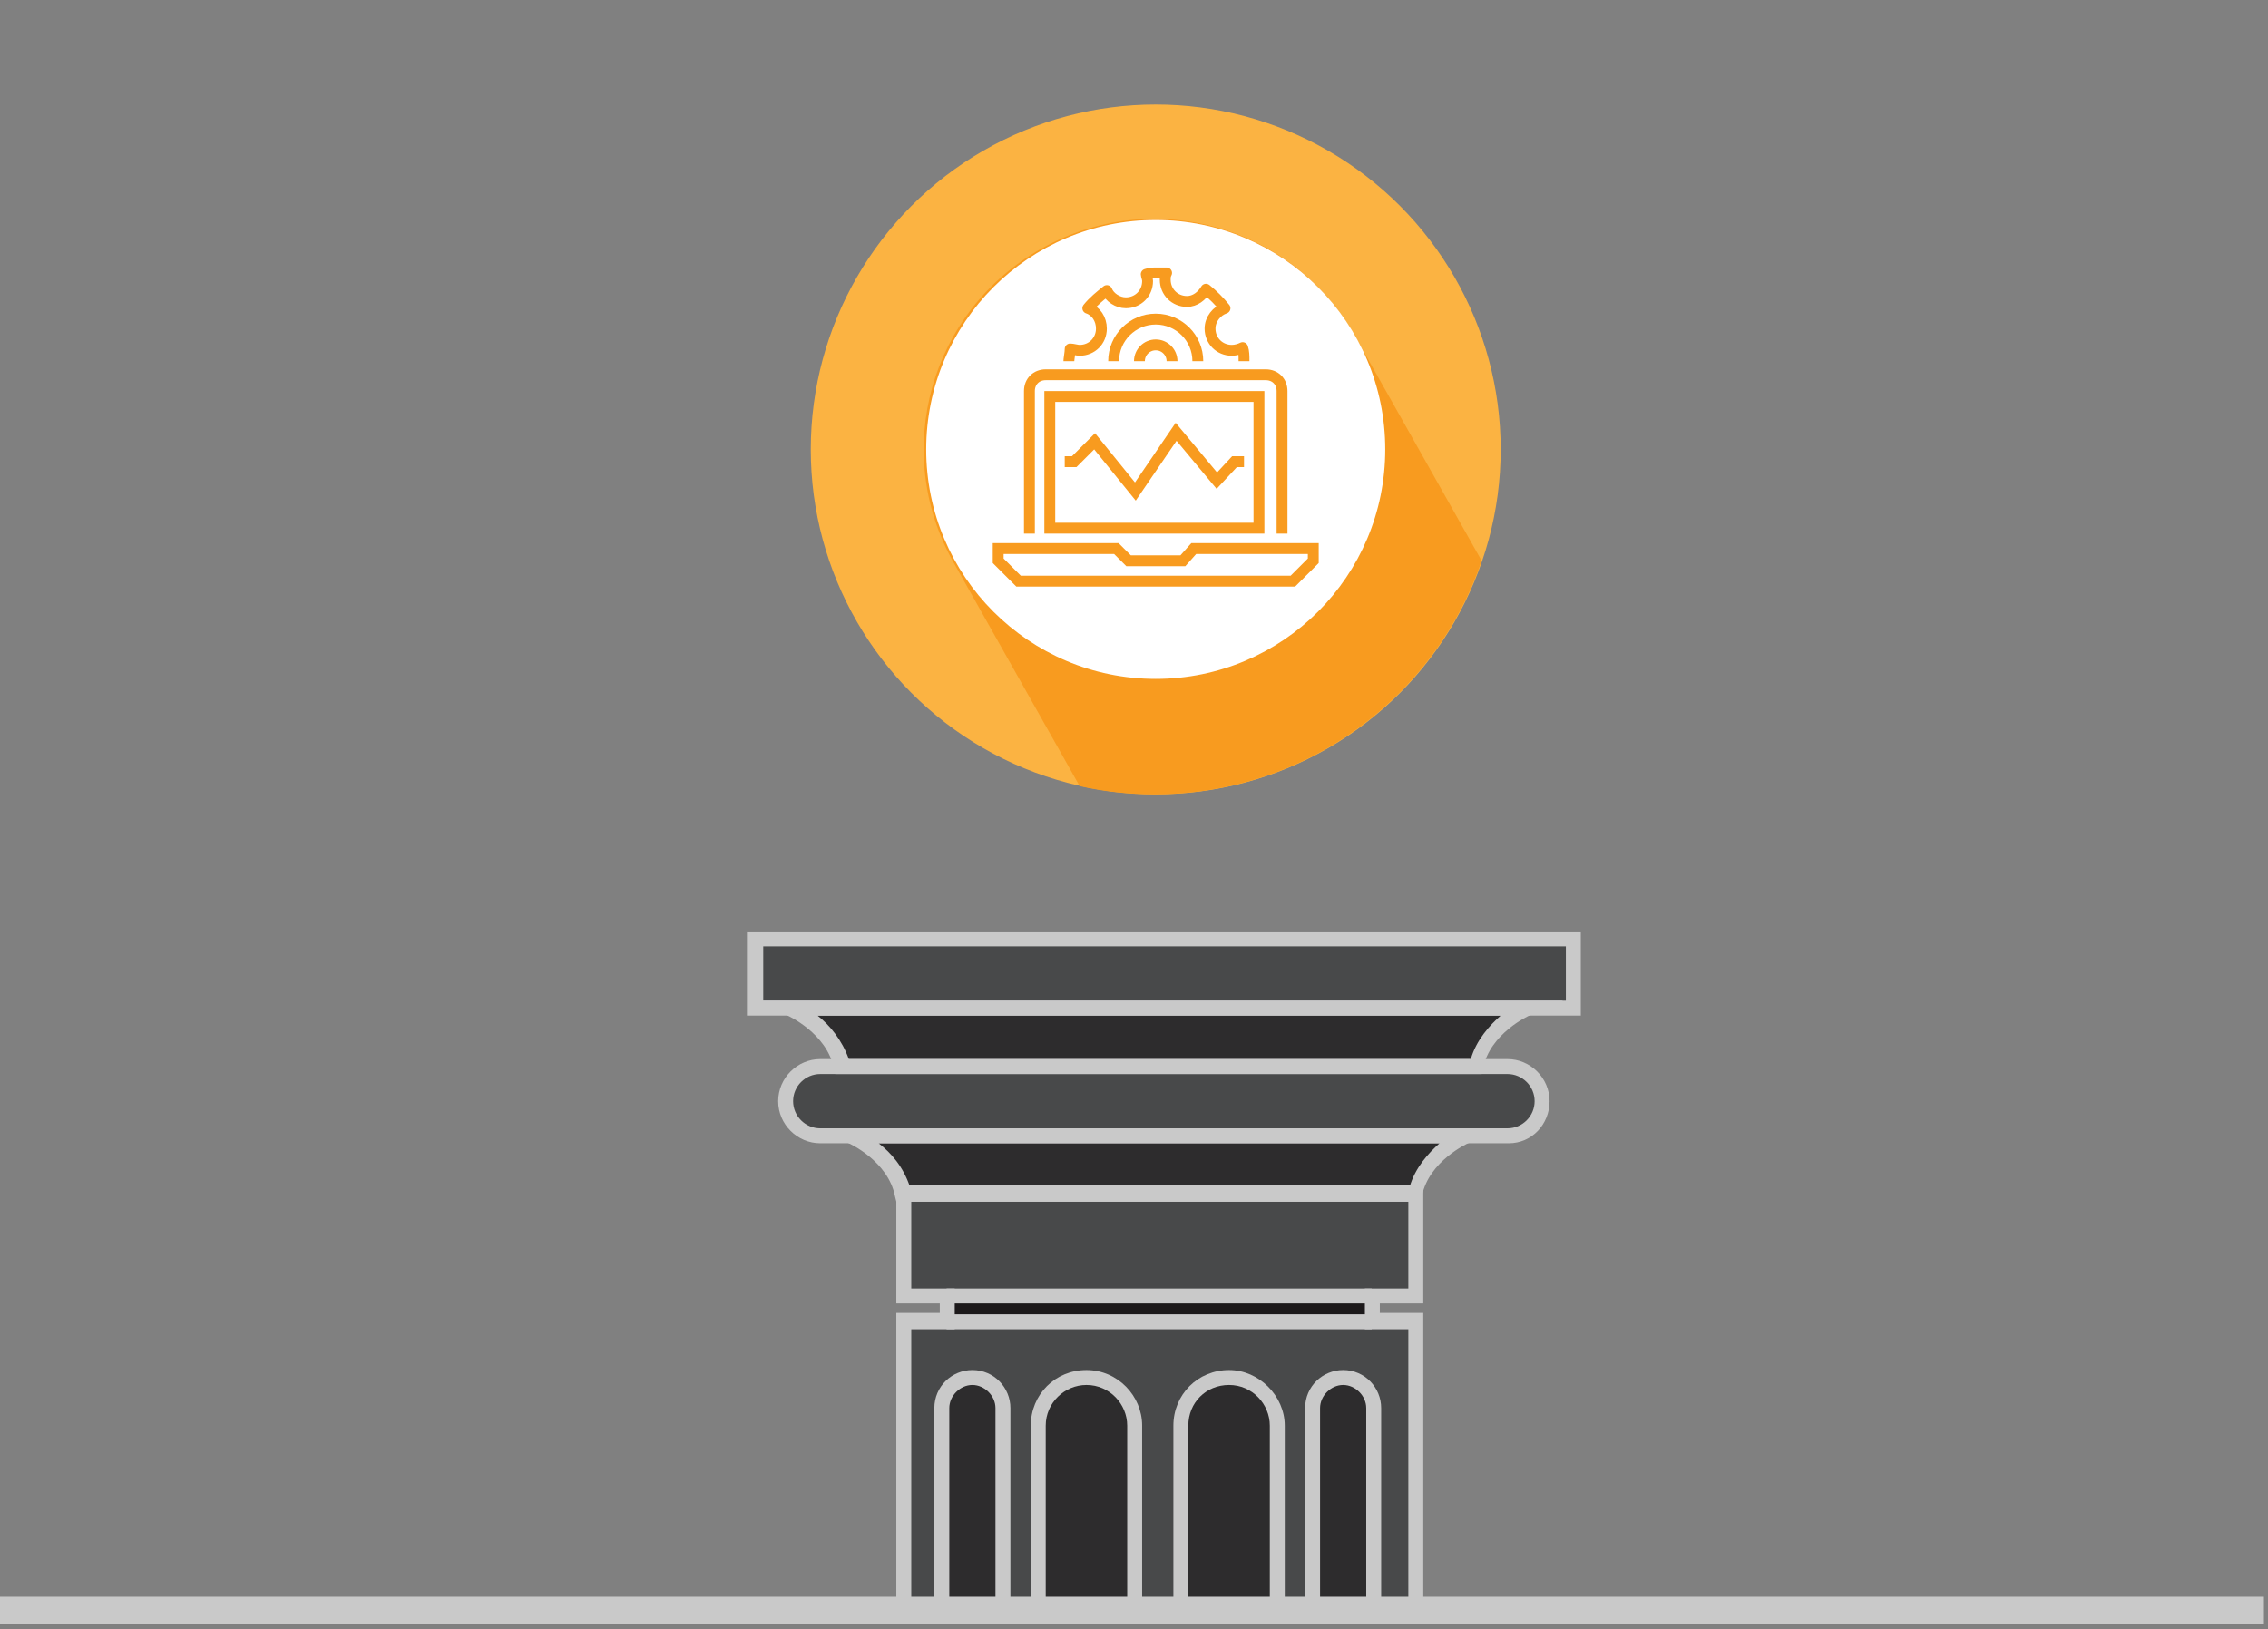
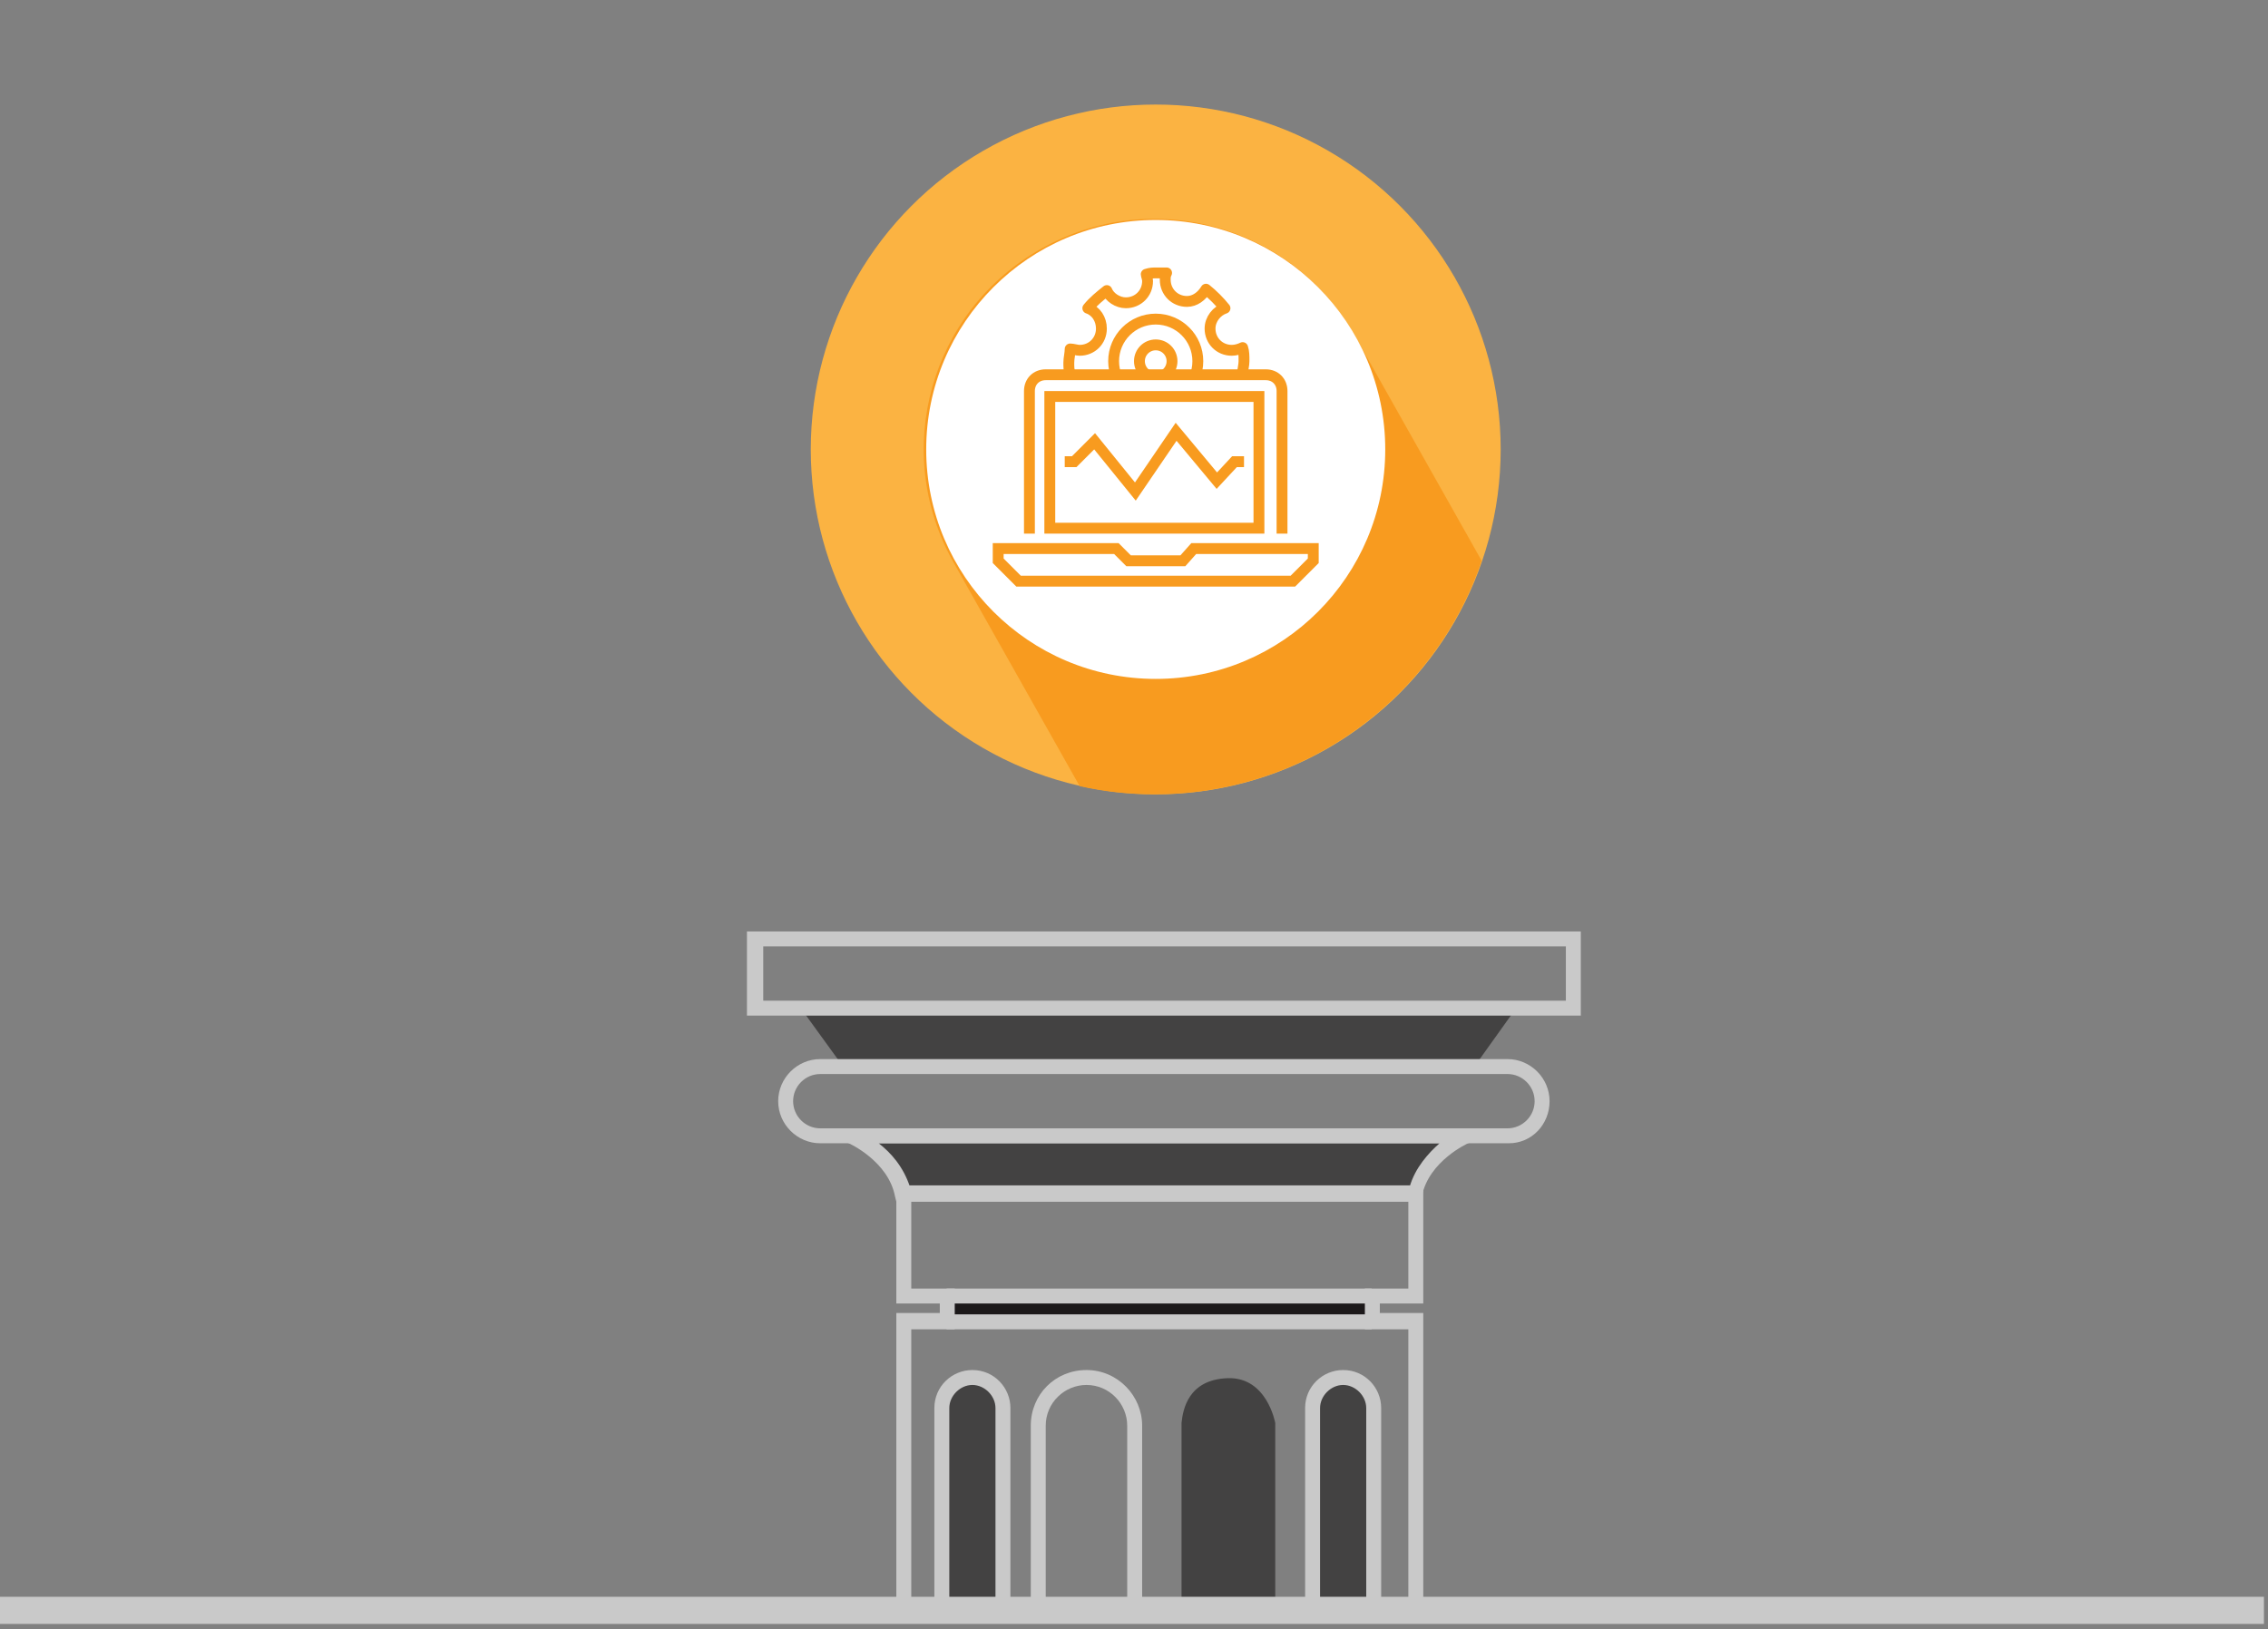
<svg xmlns="http://www.w3.org/2000/svg" width="167" height="120" viewBox="0 -7.7 167 120">
  <rect x="0" y="-7.7" width="167" height="120" fill="#808080" stroke="none" />
  <style>.a{fill:#1C191A;opacity:0.6;}.b{fill:#C9C9C9;}.c{fill:#FFF;}.d{fill:none;stroke-width:0.8;stroke:#F89B1F;}</style>
-   <path d="M55.6 61.5v4.8h3.2l3.3 4.3 -2.1 0.4c0 0-2 0.8-2 1.8s0.3 3 1.2 3.1c0.9 0.1 4 0 4 0s3.3 2.6 3.4 4.3 0 7.6 0 7.6h3.1v1.9h-3.2l-0.2 21.3h37.9V89.6h-3.2v-1.9h3.2V80.3c0 0 1.6-4.1 4.1-3.9l3.5-0.7c0 0 1.4-0.8 1.7-2.3s-1-2.5-2-2.5 -2.6 0-2.6 0 1.3-4 3.7-4.2l3.2 0.1v-5.2L55.6 61.5 55.6 61.5z" style="fill:#3A3B3C;opacity:0.8" />
  <polygon points="59 66.6 61.9 70.6 108.6 70.8 111.6 66.6 " class="a" />
  <polygon points="63.5 76.1 66.6 80.2 104.1 80.2 107 76.1 " class="a" />
  <polygon points="69.8 87.9 69.7 89.6 101 89.7 101 87.9 " fill="#1C191A" />
  <path d="M69.4 111h4.5v-15.2c0 0-1.2-1.9-2.3-1.9s-2.2 1.2-2.2 2.1C69.4 96.8 69.4 111 69.4 111z" class="a" />
  <path d="M96.7 111h4.5v-15.2c0 0-1.2-1.9-2.3-1.9 -1.1 0-2.2 1.2-2.2 2.1S96.7 111 96.7 111z" class="a" />
-   <path d="M76.6 110.9H83.5V97.1c0 0-0.6-3.4-3.5-3.3 -2.9 0.1-3.3 2.3-3.4 3.3C76.5 98.1 76.6 110.9 76.6 110.9z" class="a" />
  <path d="M87 110.9h6.9V97.1c0 0-0.6-3.4-3.5-3.3 -2.9 0.1-3.3 2.3-3.4 3.3C87 98.1 87 110.9 87 110.9z" class="a" />
  <path d="M116.4 67.1H55v-6.2h61.4V67.1zM56.2 66h59.1v-4H56.2V66z" class="b" />
  <path d="M111.1 76.5H60.4c-1.7 0-3.1-1.4-3.1-3.1s1.4-3.1 3.1-3.1h50.6c1.7 0 3.1 1.4 3.1 3.1S112.8 76.5 111.1 76.5zM60.4 71.4c-1.1 0-2 0.9-2 2 0 1.1 0.9 2 2 2h50.6c1.1 0 2-0.9 2-2 0-1.1-0.9-2-2-2H60.4z" class="b" />
-   <path d="M109.1 71.4H61.5l-0.1-0.4c-0.5-2.6-3.4-3.9-3.4-3.9l-2.5-1.1h59.6l-2.5 1.1c0 0-2.9 1.3-3.4 3.9L109.1 71.4zM62.5 70.3h45.8c0.4-1.4 1.4-2.5 2.2-3.2H60.2C61.1 67.8 62 68.9 62.5 70.3z" class="b" />
  <path d="M104.6 80.8H66l-0.1-0.4c-0.5-2.6-3.4-3.9-3.4-3.9l-2.5-1.1h50.6l-2.5 1.1c0 0-2.9 1.3-3.4 3.9L104.6 80.8zM67 79.7h36.8c0.4-1.4 1.4-2.5 2.2-3.2H64.7C65.6 77.2 66.5 78.2 67 79.7z" class="b" />
  <path d="M104.8 111.5h-38.8V89h3.2v-0.7h-3.2v-8.7h38.8v8.7h-3.2v0.7h3.2V111.5zM67.1 110.4h36.6V90.2h-3.2v-3h3.2v-6.4H67.1v6.4h3.2v3h-3.2V110.4z" class="b" />
  <rect x="69.7" y="87.2" width="31.3" height="1.1" class="b" />
  <rect x="69.7" y="89.1" width="31.3" height="1.1" class="b" />
  <path d="M84.1 111.5h-8.2V97.3c0-2.3 1.8-4.1 4.1-4.1 2.3 0 4.1 1.9 4.1 4.1L84.1 111.5zM77 110.4h6V97.3c0-1.6-1.3-3-3-3 -1.6 0-3 1.3-3 3L77 110.4z" class="b" />
-   <path d="M94.6 111.5h-8.2V97.3c0-2.3 1.8-4.1 4.1-4.1 2.2 0 4.1 1.9 4.1 4.1L94.6 111.5zM87.5 110.4h6V97.3c0-1.6-1.3-3-3-3 -1.7 0-3 1.3-3 3L87.5 110.4z" class="b" />
  <path d="M74.4 111.5h-5.6V96c0-1.6 1.3-2.8 2.8-2.8 1.6 0 2.8 1.3 2.8 2.8L74.4 111.5zM69.9 110.4h3.4V96c0-0.9-0.8-1.7-1.7-1.7 -0.9 0-1.7 0.8-1.7 1.7L69.9 110.4z" class="b" />
  <path d="M101.8 111.5h-5.7V96c0-1.6 1.3-2.8 2.8-2.8 1.6 0 2.8 1.3 2.8 2.8V111.5zM97.2 110.4h3.4V96c0-0.9-0.8-1.7-1.7-1.7 -0.9 0-1.7 0.8-1.7 1.7L97.2 110.4z" class="b" />
  <line y1="110.9" x2="166.7" y2="110.9" style="fill:none;stroke-width:2;stroke:#C9C9C9" />
  <circle cx="85.1" cy="25.4" r="25.4" fill="#FBB342" />
  <path d="M109.1 33.6l-9.3-16.5c-4.6-8.2-14.9-11.1-23.1-6.5s-11.1 14.9-6.5 23.1l9.3 16.5c1.8 0.4 3.6 0.6 5.5 0.6C96.2 50.8 105.7 43.6 109.1 33.6z" fill="#F89B1F" />
  <circle cx="85.1" cy="25.4" r="16.9" class="c" />
  <circle cx="85.1" cy="18.9" r="3.1" class="d" />
  <path d="M91.5 19.8c0-0.3 0.1-0.6 0.1-0.9 0-0.4 0-0.7-0.1-1 -0.2 0.1-0.5 0.2-0.8 0.2 -0.9 0-1.6-0.7-1.6-1.6 0-0.7 0.5-1.3 1.1-1.5 -0.4-0.5-0.9-1-1.4-1.4 -0.3 0.5-0.8 0.9-1.4 0.9 -0.9 0-1.6-0.7-1.6-1.6 0-0.2 0-0.3 0.1-0.5 -0.2 0-0.5 0-0.7 0 -0.3 0-0.5 0-0.8 0.1 0 0.1 0.1 0.3 0.1 0.5 0 0.9-0.7 1.6-1.6 1.6 -0.6 0-1.2-0.4-1.4-0.9 -0.5 0.4-1 0.8-1.4 1.3 0.6 0.2 1 0.8 1 1.5 0 0.9-0.7 1.6-1.6 1.6 -0.2 0-0.5-0.1-0.7-0.1 0 0.3-0.1 0.7-0.1 1 0 0.3 0 0.6 0.1 0.8" style="fill:none;stroke-linejoin:round;stroke-width:0.8;stroke:#F89B1F" />
  <circle cx="85.1" cy="18.9" r="1.2" class="d" />
  <rect x="76" y="20.1" width="18.3" height="11.5" class="c" />
-   <path d="M75.8 31.6V21.1c0-0.7 0.5-1.2 1.2-1.2h16.2c0.7 0 1.2 0.5 1.2 1.2v10.5" style="fill:none;stroke-width:2;stroke:#FFF" />
  <path d="M75.8 31.6V21.1c0-0.7 0.5-1.2 1.2-1.2h16.2c0.7 0 1.2 0.5 1.2 1.2v10.5" class="d" />
  <rect x="77.3" y="21.5" width="15.4" height="9.7" class="d" />
  <polygon points="85.1 35.1 95.2 35.1 96.7 33.6 96.7 32.7 87.9 32.7 87.1 33.6 85.1 33.6 83.1 33.6 82.2 32.7 73.5 32.7 73.5 33.6 75 35.1 " class="d" />
  <polyline points="78.4 26.3 79.1 26.3 80.6 24.8 83.6 28.5 86.6 24.1 89.6 27.7 90.9 26.3 91.6 26.3 " class="d" />
</svg>